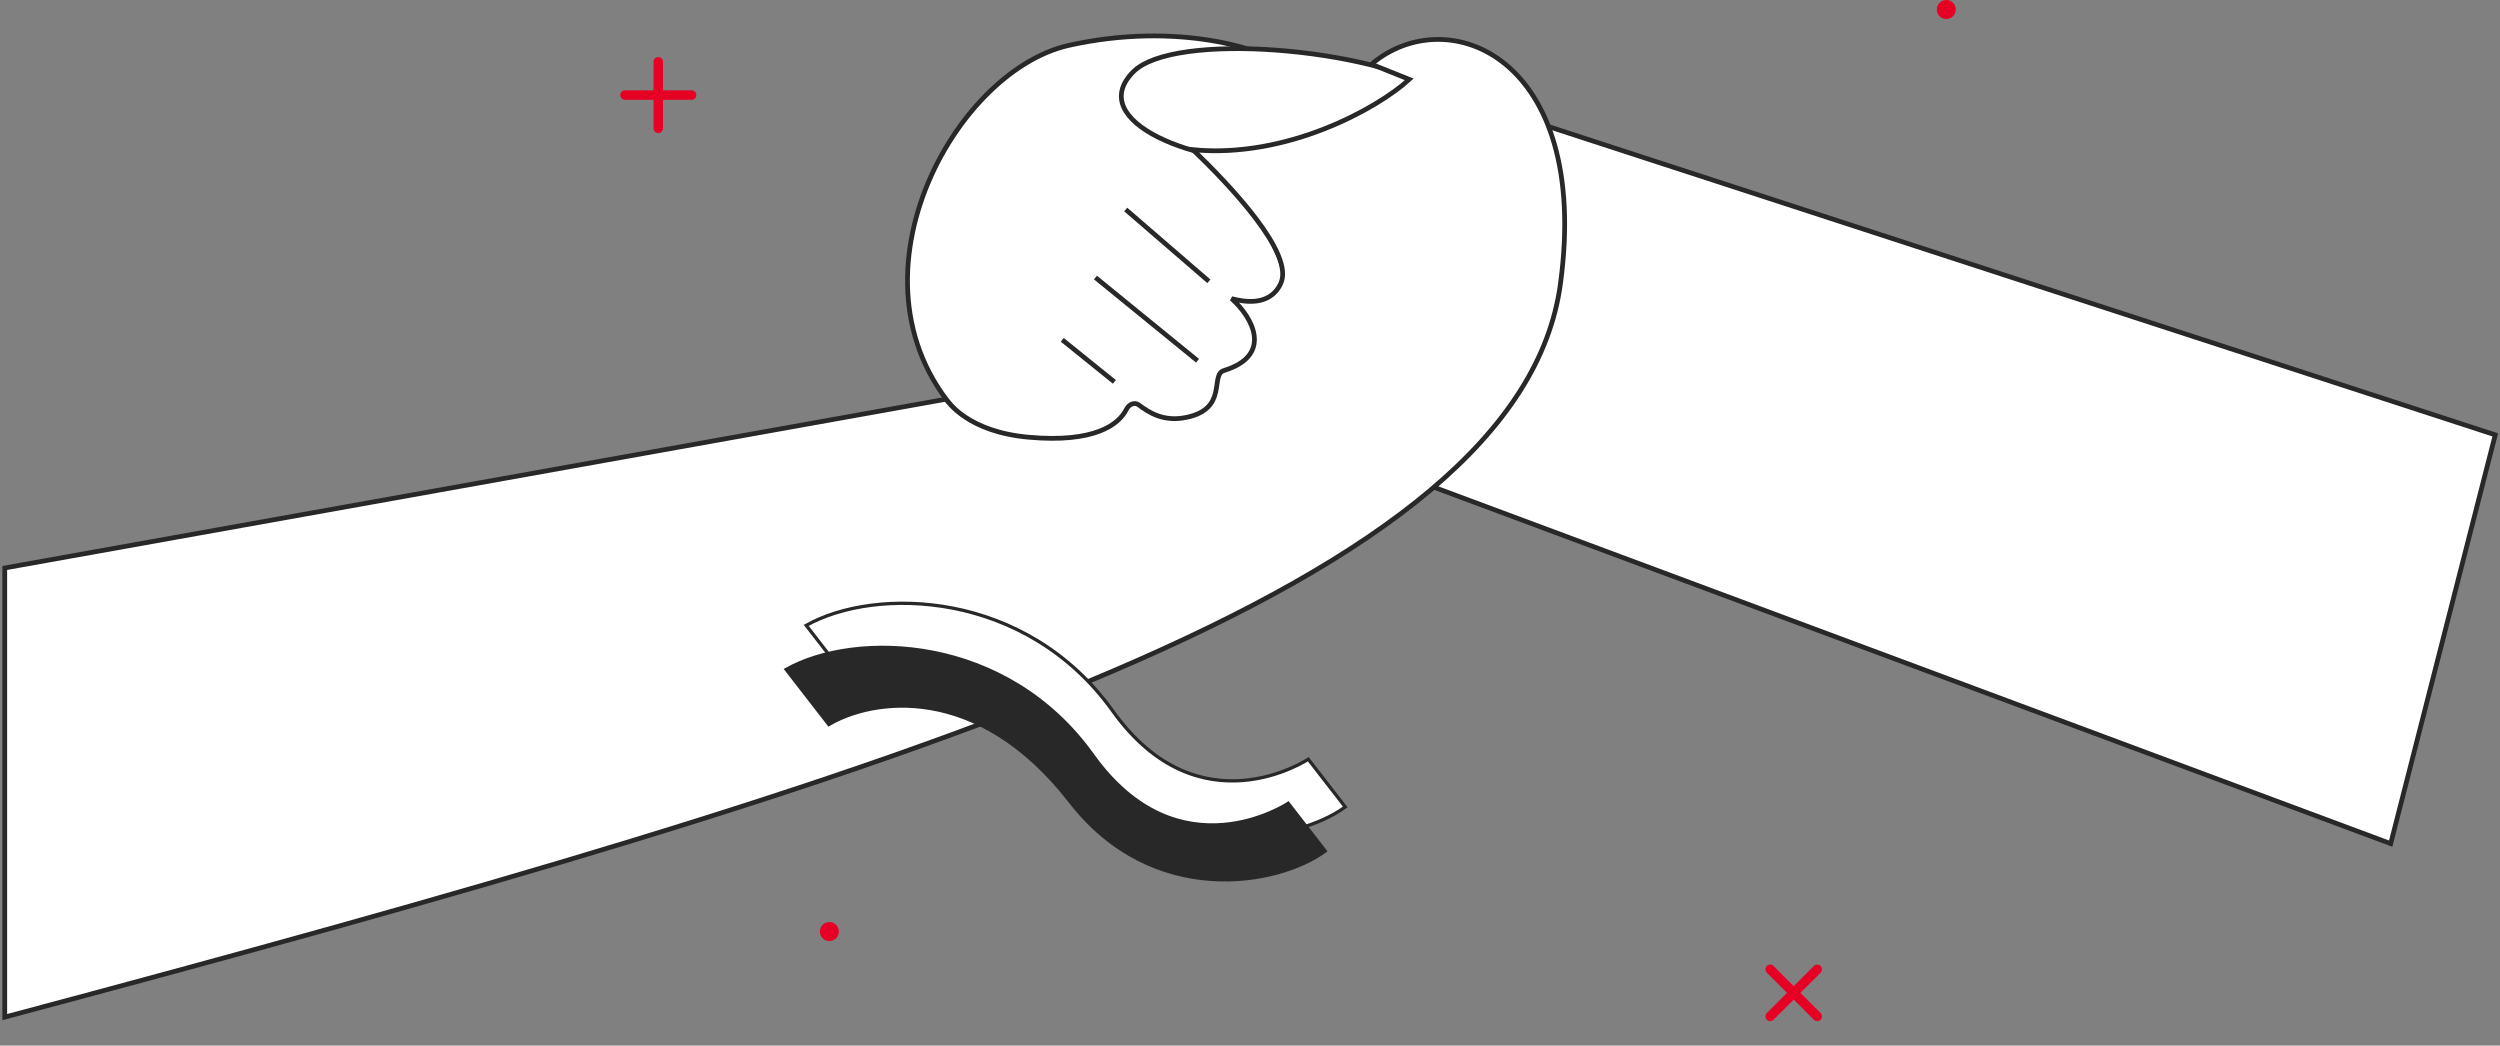
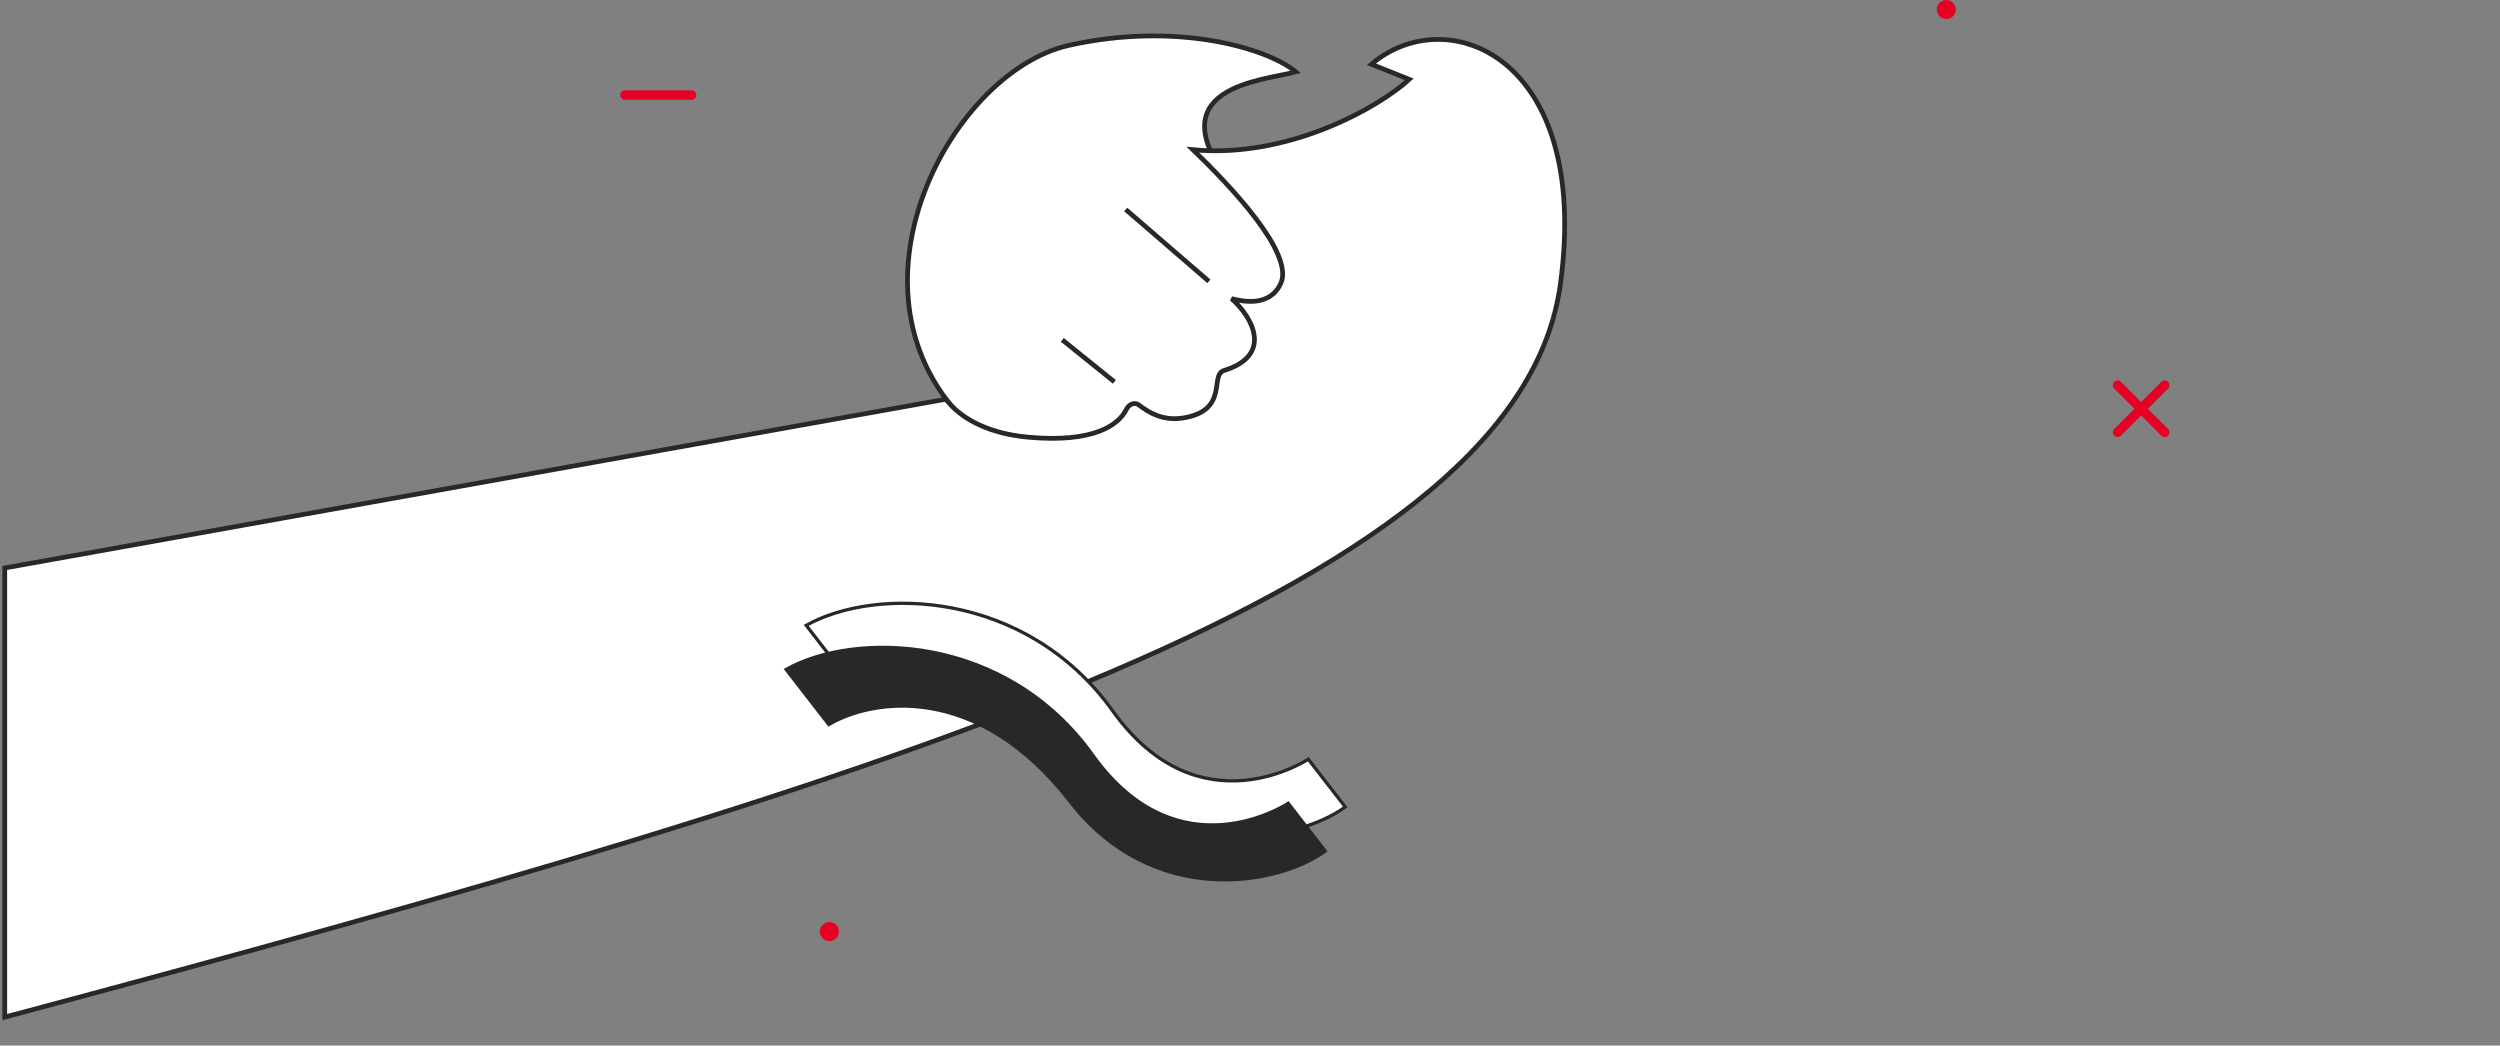
<svg xmlns="http://www.w3.org/2000/svg" width="526" height="220" viewBox="0 0 526 220" fill="none">
  <rect x="0" y="0" width="526" height="220" fill="#808080" stroke="none" />
-   <path d="M382.349 203.95L372.45 213.849" stroke="#E60023" stroke-width="2" stroke-linecap="round" />
-   <path d="M382.349 213.849L372.45 203.95" stroke="#E60023" stroke-width="2" stroke-linecap="round" />
-   <path d="M138.5 13V27" stroke="#E60023" stroke-width="2" stroke-linecap="round" />
  <path d="M145.5 20L131.5 20" stroke="#E60023" stroke-width="2" stroke-linecap="round" />
  <path d="M455.45 81.051L445.55 90.951" stroke="#E60023" stroke-width="2" stroke-linecap="round" />
  <path d="M455.45 90.951L445.55 81.051" stroke="#E60023" stroke-width="2" stroke-linecap="round" />
  <path d="M224.914 9.539C247.5 4.5 266.544 10.076 272.643 15.114C266.014 16.97 242.095 18.13 259.914 39.767C277.732 61.403 268.399 65.222 261.505 64.426C270.414 72.063 264.156 77.684 259.914 79.54C260.974 80.6 262.459 83.995 259.914 89.085C256.732 95.449 237.642 90.676 234.46 90.676C230.483 97.04 229.455 99.841 204 89.5C175.001 62 199.813 15.139 224.914 9.539Z" fill="white" stroke="#282828" />
-   <path d="M303.667 19.42L525.001 91.5L503 177.5L288.884 97.735L271.5 34C251.613 35.061 228.111 25.5 238.443 15.108C247 6.5 288.554 10.139 303.667 19.42Z" fill="white" stroke="#282828" />
  <path d="M328.326 59.654C319.798 123 194.961 162.238 1 214V119.5L199 84C199.53 84.531 203.587 90.861 216.5 92C230.174 93.207 235.359 89.431 237.002 86.113C237.503 85.1 238.684 84.516 239.59 85.189C241.707 86.763 244.751 88.818 249.576 87.829C258.5 86 254.5 78.888 257.53 77.955C267.871 74.773 263.629 66.813 259.121 62.835C261.242 63.366 267.076 64.761 269.462 59.654C272.433 53.296 258.689 38.925 251 31.5C270.727 33.409 289.879 22.797 296.508 16.699L288.553 13.517C304.462 -0.006 334.764 11.837 328.326 59.654Z" fill="white" stroke="#282828" />
  <path d="M254.348 59.192L236.848 44.079" stroke="#282828" />
-   <path d="M251.962 75.897L230.485 58.397" stroke="#282828" />
  <path d="M234.462 80.342L223.5 71.5" stroke="#282828" />
  <circle cx="409.5" cy="2" r="2" fill="#E60023" />
  <circle cx="174.5" cy="196" r="2" fill="#E60023" />
  <path d="M234.119 149.591C215.912 124.142 184.215 123.364 169.629 131.578L178.608 143.163C187.619 137.828 209.773 134.08 229.413 159.42C246.772 181.819 273.09 177.082 283.042 169.781L275.26 159.74C275.26 159.74 252.327 175.041 234.119 149.591Z" fill="white" stroke="#282828" stroke-width="0.696" />
  <path d="M229.898 158.868C211.691 133.418 179.993 132.641 165.407 140.854L174.386 152.439C183.397 147.104 205.552 143.356 225.191 168.697C242.55 191.095 268.868 186.358 278.82 179.057L271.039 169.016C271.039 169.016 248.105 184.318 229.898 158.868Z" fill="#282828" stroke="#282828" stroke-width="0.696" />
</svg>